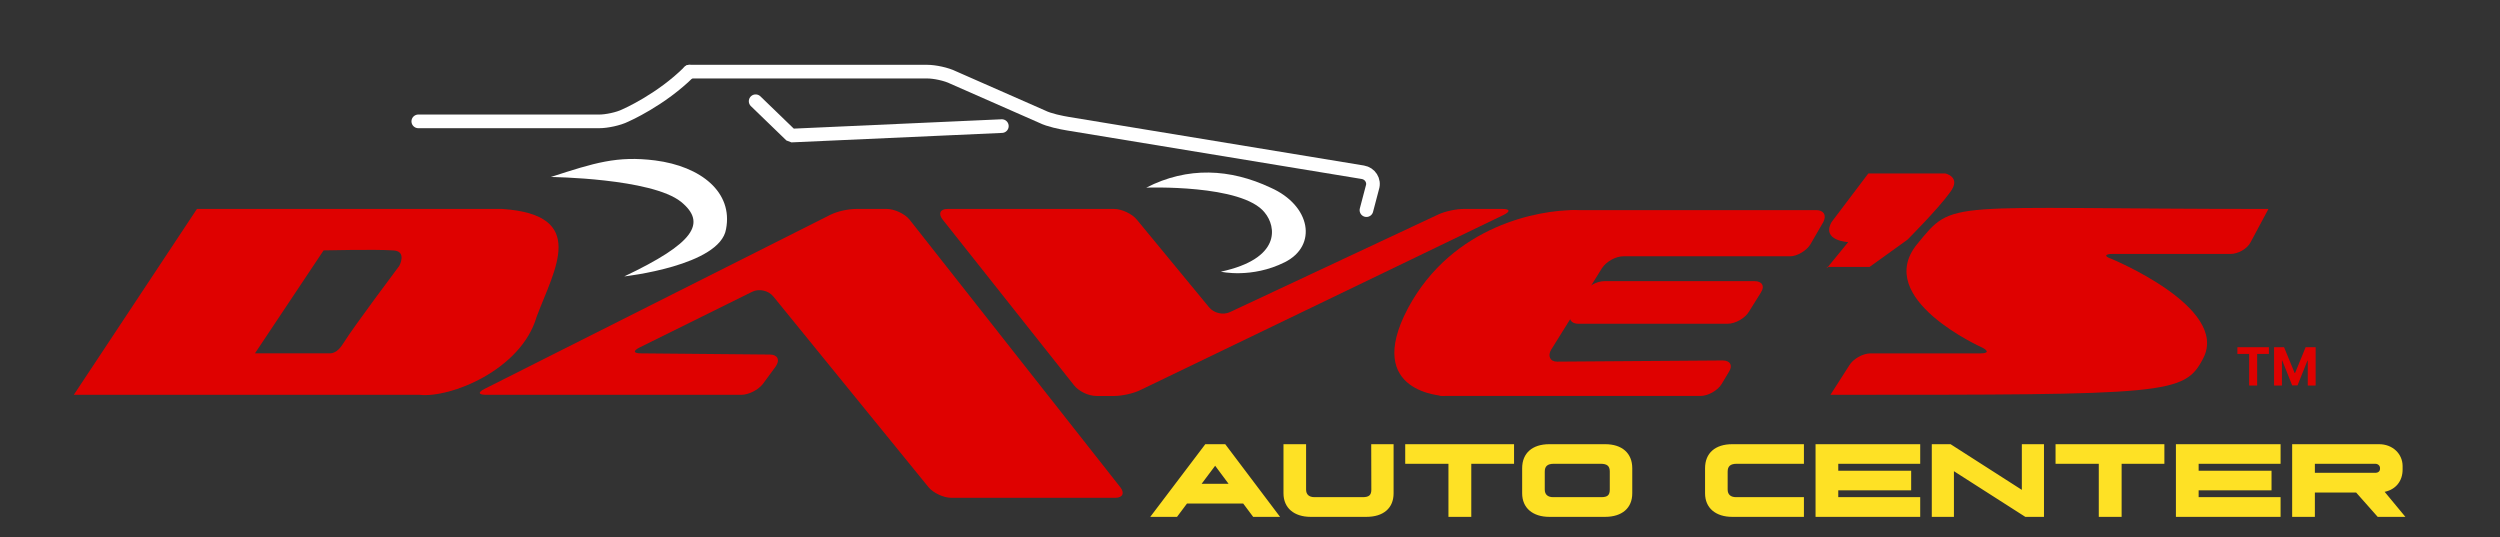
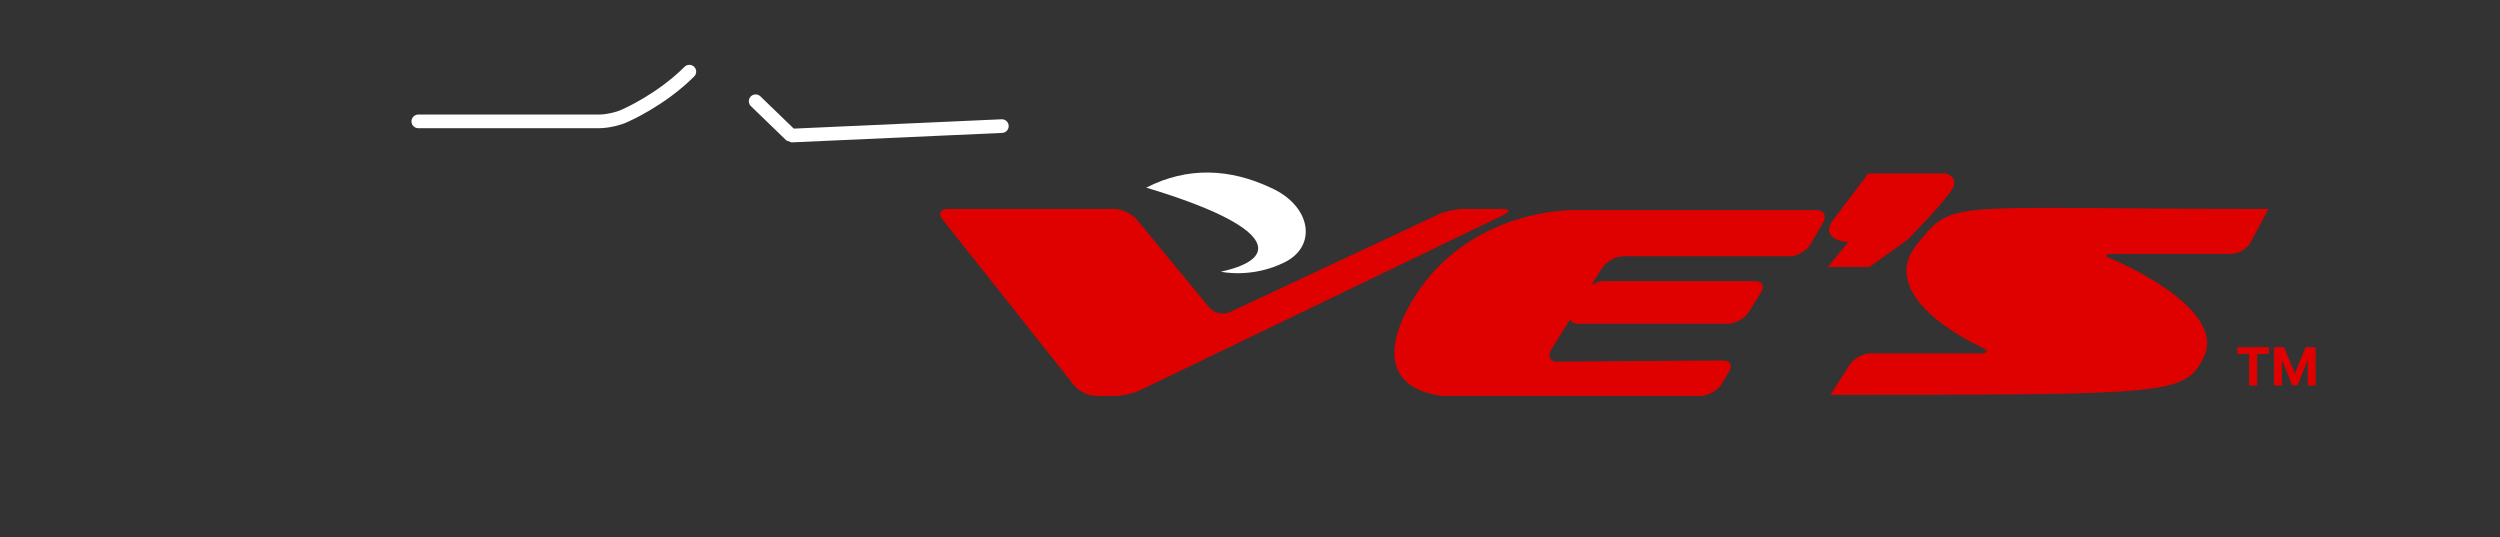
<svg xmlns="http://www.w3.org/2000/svg" width="512" height="110" viewBox="0 0 512 110" fill="none">
  <rect x="0" y="0" width="512" height="110" fill="#333333" stroke="none" />
  <g clip-path="url(#clip0_699_6033)">
-     <path d="M102.878 42.793H40.332L15.12 80.854H85.908C92.211 81.581 106.756 75.763 109.908 64.854C113.544 55.157 120.575 44.005 102.878 42.793ZM81.787 54.43C81.787 54.43 72.332 67.036 70.393 70.187C68.938 72.611 67.726 72.369 66.999 72.369H52.211L66.272 51.278C66.272 51.278 76.938 51.036 80.332 51.278C83.484 51.278 81.787 54.43 81.787 54.43Z" fill="#DF0100" />
-     <path d="M99.483 80.854C98.028 80.854 97.786 80.369 99.241 79.642L170.028 44.005C171.483 43.278 173.665 42.793 175.362 42.793H181.665C183.119 42.793 185.301 43.763 186.271 44.975L229.422 99.763C230.392 100.975 229.907 101.945 228.453 101.945H194.756C193.301 101.945 191.119 100.975 190.15 99.763L158.392 60.733C157.422 59.52 155.483 59.036 154.028 59.763L130.998 71.157C129.544 71.884 129.786 72.369 131.241 72.369L157.665 72.611C159.119 72.611 159.847 73.581 158.877 75.036L156.21 78.672C155.241 79.884 153.301 80.854 151.847 80.854H99.483Z" fill="#DF0100" />
    <path d="M194.028 42.793C192.574 42.793 192.089 43.763 193.059 44.975L219.968 78.914C220.937 80.126 222.877 81.096 224.574 81.096H228.21C229.665 81.096 232.089 80.611 233.544 79.884L307.968 44.005C309.422 43.278 309.18 42.793 307.725 42.793H299.725C298.271 42.793 295.847 43.278 294.392 44.005L251.968 63.884C250.513 64.611 248.574 64.126 247.604 62.914L232.816 44.975C231.847 43.763 229.665 42.793 228.21 42.793H194.028Z" fill="#DF0100" />
    <path d="M352.817 73.821C354.271 73.821 354.998 74.791 354.029 76.245L352.574 78.67C351.847 79.882 349.908 81.094 348.211 81.094H295.604C294.15 81.094 293.423 80.124 294.392 78.912L317.908 45.215C318.877 44.003 320.817 43.033 322.271 43.033H371.968C373.423 43.033 374.15 44.003 373.423 45.457L370.756 50.063C370.029 51.276 368.089 52.488 366.635 52.488H332.453C330.998 52.488 329.059 53.457 328.089 54.912L317.665 71.639C316.938 72.851 317.423 74.064 318.877 74.064L352.817 73.821Z" fill="#DF0100" />
    <path d="M295.846 81.097C295.846 81.097 279.119 80.613 288.331 63.158C297.543 45.946 315.483 43.037 322.271 43.037C329.059 43.037 322.271 56.37 322.271 56.37L295.846 81.097Z" fill="#DF0100" />
    <path d="M359.362 57.58C360.816 57.58 361.544 58.55 360.574 60.004L358.15 63.883C357.423 65.095 355.483 66.307 353.786 66.307H323.241C321.786 66.307 321.059 65.338 321.786 63.883L324.21 60.004C324.938 58.792 326.877 57.58 328.574 57.58H359.362Z" fill="#DF0100" />
    <path d="M374.15 54.914L378.514 49.581C378.514 49.581 372.938 49.338 375.12 45.459L382.635 35.52H398.392C398.392 35.52 401.786 36.247 399.362 39.399C396.938 42.793 390.635 49.096 390.635 49.096L382.877 54.672H374.15V54.914Z" fill="#DF0100" />
    <path d="M464.574 42.794L460.937 49.582C460.21 51.036 458.271 52.006 456.816 52.006H432.574C431.119 52.006 430.877 52.491 432.331 52.976C432.331 52.976 456.574 62.915 451.24 73.339C447.361 80.854 444.21 80.854 374.877 80.854L378.755 74.794C379.483 73.582 381.422 72.37 383.119 72.37H405.665C407.119 72.37 407.362 71.885 405.907 71.157C405.907 71.157 383.604 61.218 392.574 50.066C400.331 40.612 397.422 42.794 464.574 42.794Z" fill="#DF0100" />
-     <path d="M127.847 56.61C127.847 56.61 147.483 54.428 148.695 46.913C150.15 39.398 143.605 34.065 134.15 32.852C126.392 31.883 121.786 33.337 112.817 36.246C112.817 36.246 133.423 36.489 139.483 41.337C144.817 45.701 142.15 49.822 127.847 56.61Z" fill="white" />
-     <path d="M141.18 14.673H189.907C191.362 14.673 193.786 15.158 195.241 15.886L213.422 23.886C214.877 24.613 217.301 25.098 218.756 25.34L279.119 35.279C280.574 35.522 281.544 36.976 281.059 38.431L279.847 43.037" stroke="white" stroke-width="2.795" stroke-miterlimit="10" stroke-linecap="round" />
    <path d="M85.665 24.855H122.756C124.21 24.855 126.635 24.37 128.089 23.643C128.089 23.643 135.362 20.491 141.18 14.673" stroke="white" stroke-width="2.795" stroke-miterlimit="10" stroke-linecap="round" />
    <path d="M154.756 20.733L162.029 27.764L205.18 25.824" stroke="white" stroke-width="2.795" stroke-miterlimit="10" stroke-linecap="round" stroke-linejoin="bevel" />
-     <path d="M234.756 38.43C234.756 38.43 254.392 37.703 258.998 43.521C261.422 46.43 262.392 52.975 250.029 55.642C250.029 55.642 256.332 57.096 263.119 53.703C269.907 50.309 268.453 42.066 260.21 38.43C251.968 34.551 243.241 34.066 234.756 38.43Z" fill="white" />
-     <path d="M256.649 105.853L254.608 103.124H243.096L241.054 105.853H235.572L246.846 90.971H250.929L262.156 105.853H256.649ZM246.086 99.089H251.617L248.864 95.386L246.086 99.089ZM268.436 105.853C265.018 105.853 262.858 104.026 262.858 101.035V90.971H267.487V100.275C267.487 101.272 268.104 101.818 269.196 101.818H279.094C280.352 101.818 280.85 101.415 280.85 100.275L280.826 90.971H285.407V101.035C285.407 104.073 283.319 105.853 279.829 105.853H268.436ZM296.642 105.853V94.982H287.788V90.971H310.076V94.982H301.318V105.853H296.642ZM317.316 105.853C313.898 105.853 311.738 104.026 311.738 101.035V95.884C311.738 92.799 313.827 90.971 317.292 90.971H328.757C332.175 90.971 334.287 92.799 334.287 95.884V101.035C334.287 104.073 332.175 105.853 328.709 105.853H317.316ZM318.076 101.818H327.95C329.208 101.818 329.683 101.415 329.683 100.275V96.573C329.683 95.457 329.16 94.982 327.807 94.982H318.242C316.936 94.982 316.367 95.481 316.367 96.573V100.275C316.367 101.272 316.984 101.818 318.076 101.818ZM354.774 105.853C351.356 105.853 349.196 104.026 349.196 101.035V95.884C349.196 92.799 351.285 90.971 354.75 90.971H369.443V94.982H355.7C354.394 94.982 353.825 95.481 353.825 96.573V100.275C353.825 101.272 354.442 101.818 355.534 101.818H369.443V105.853H354.774ZM371.825 105.853V90.971H393.258V94.982H376.477V96.406H391.407V100.418H376.477V101.818H393.258V105.853H371.825ZM414.073 90.971H418.606V105.853H414.785L400.164 96.501V105.853H395.63V90.971H399.475L414.073 100.323V90.971ZM429.831 105.853V94.982H420.977V90.971H443.265V94.982H434.507V105.853H429.831ZM445.628 105.853V90.971H467.062V94.982H450.281V96.406H465.21V100.418H450.281V101.818H467.062V105.853H445.628ZM492.623 105.853H486.951L482.536 100.869H474.086V105.853H469.434V90.971H487.235C490.036 90.971 492.054 92.965 492.054 95.457V96.169C492.054 98.495 490.677 100.252 488.375 100.726L492.623 105.853ZM474.086 94.982V96.834H486.452C487.069 96.834 487.425 96.501 487.425 96.003V95.837C487.425 95.362 486.998 94.982 486.452 94.982H474.086Z" fill="#FEE125" />
+     <path d="M234.756 38.43C261.422 46.43 262.392 52.975 250.029 55.642C250.029 55.642 256.332 57.096 263.119 53.703C269.907 50.309 268.453 42.066 260.21 38.43C251.968 34.551 243.241 34.066 234.756 38.43Z" fill="white" />
    <path d="M458.218 72.48V71.111H464.668V72.48H462.263V78.963H460.622V72.48H458.218ZM465.73 71.111H467.777L469.94 76.387H470.032L472.194 71.111H474.242V78.963H472.631V73.852H472.566L470.534 78.925H469.437L467.405 73.833H467.34V78.963H465.73V71.111Z" fill="#DF0100" />
  </g>
  <defs>
    <clipPath id="clip0_699_6033">
      <rect width="512" height="109.227" fill="white" />
    </clipPath>
  </defs>
</svg>